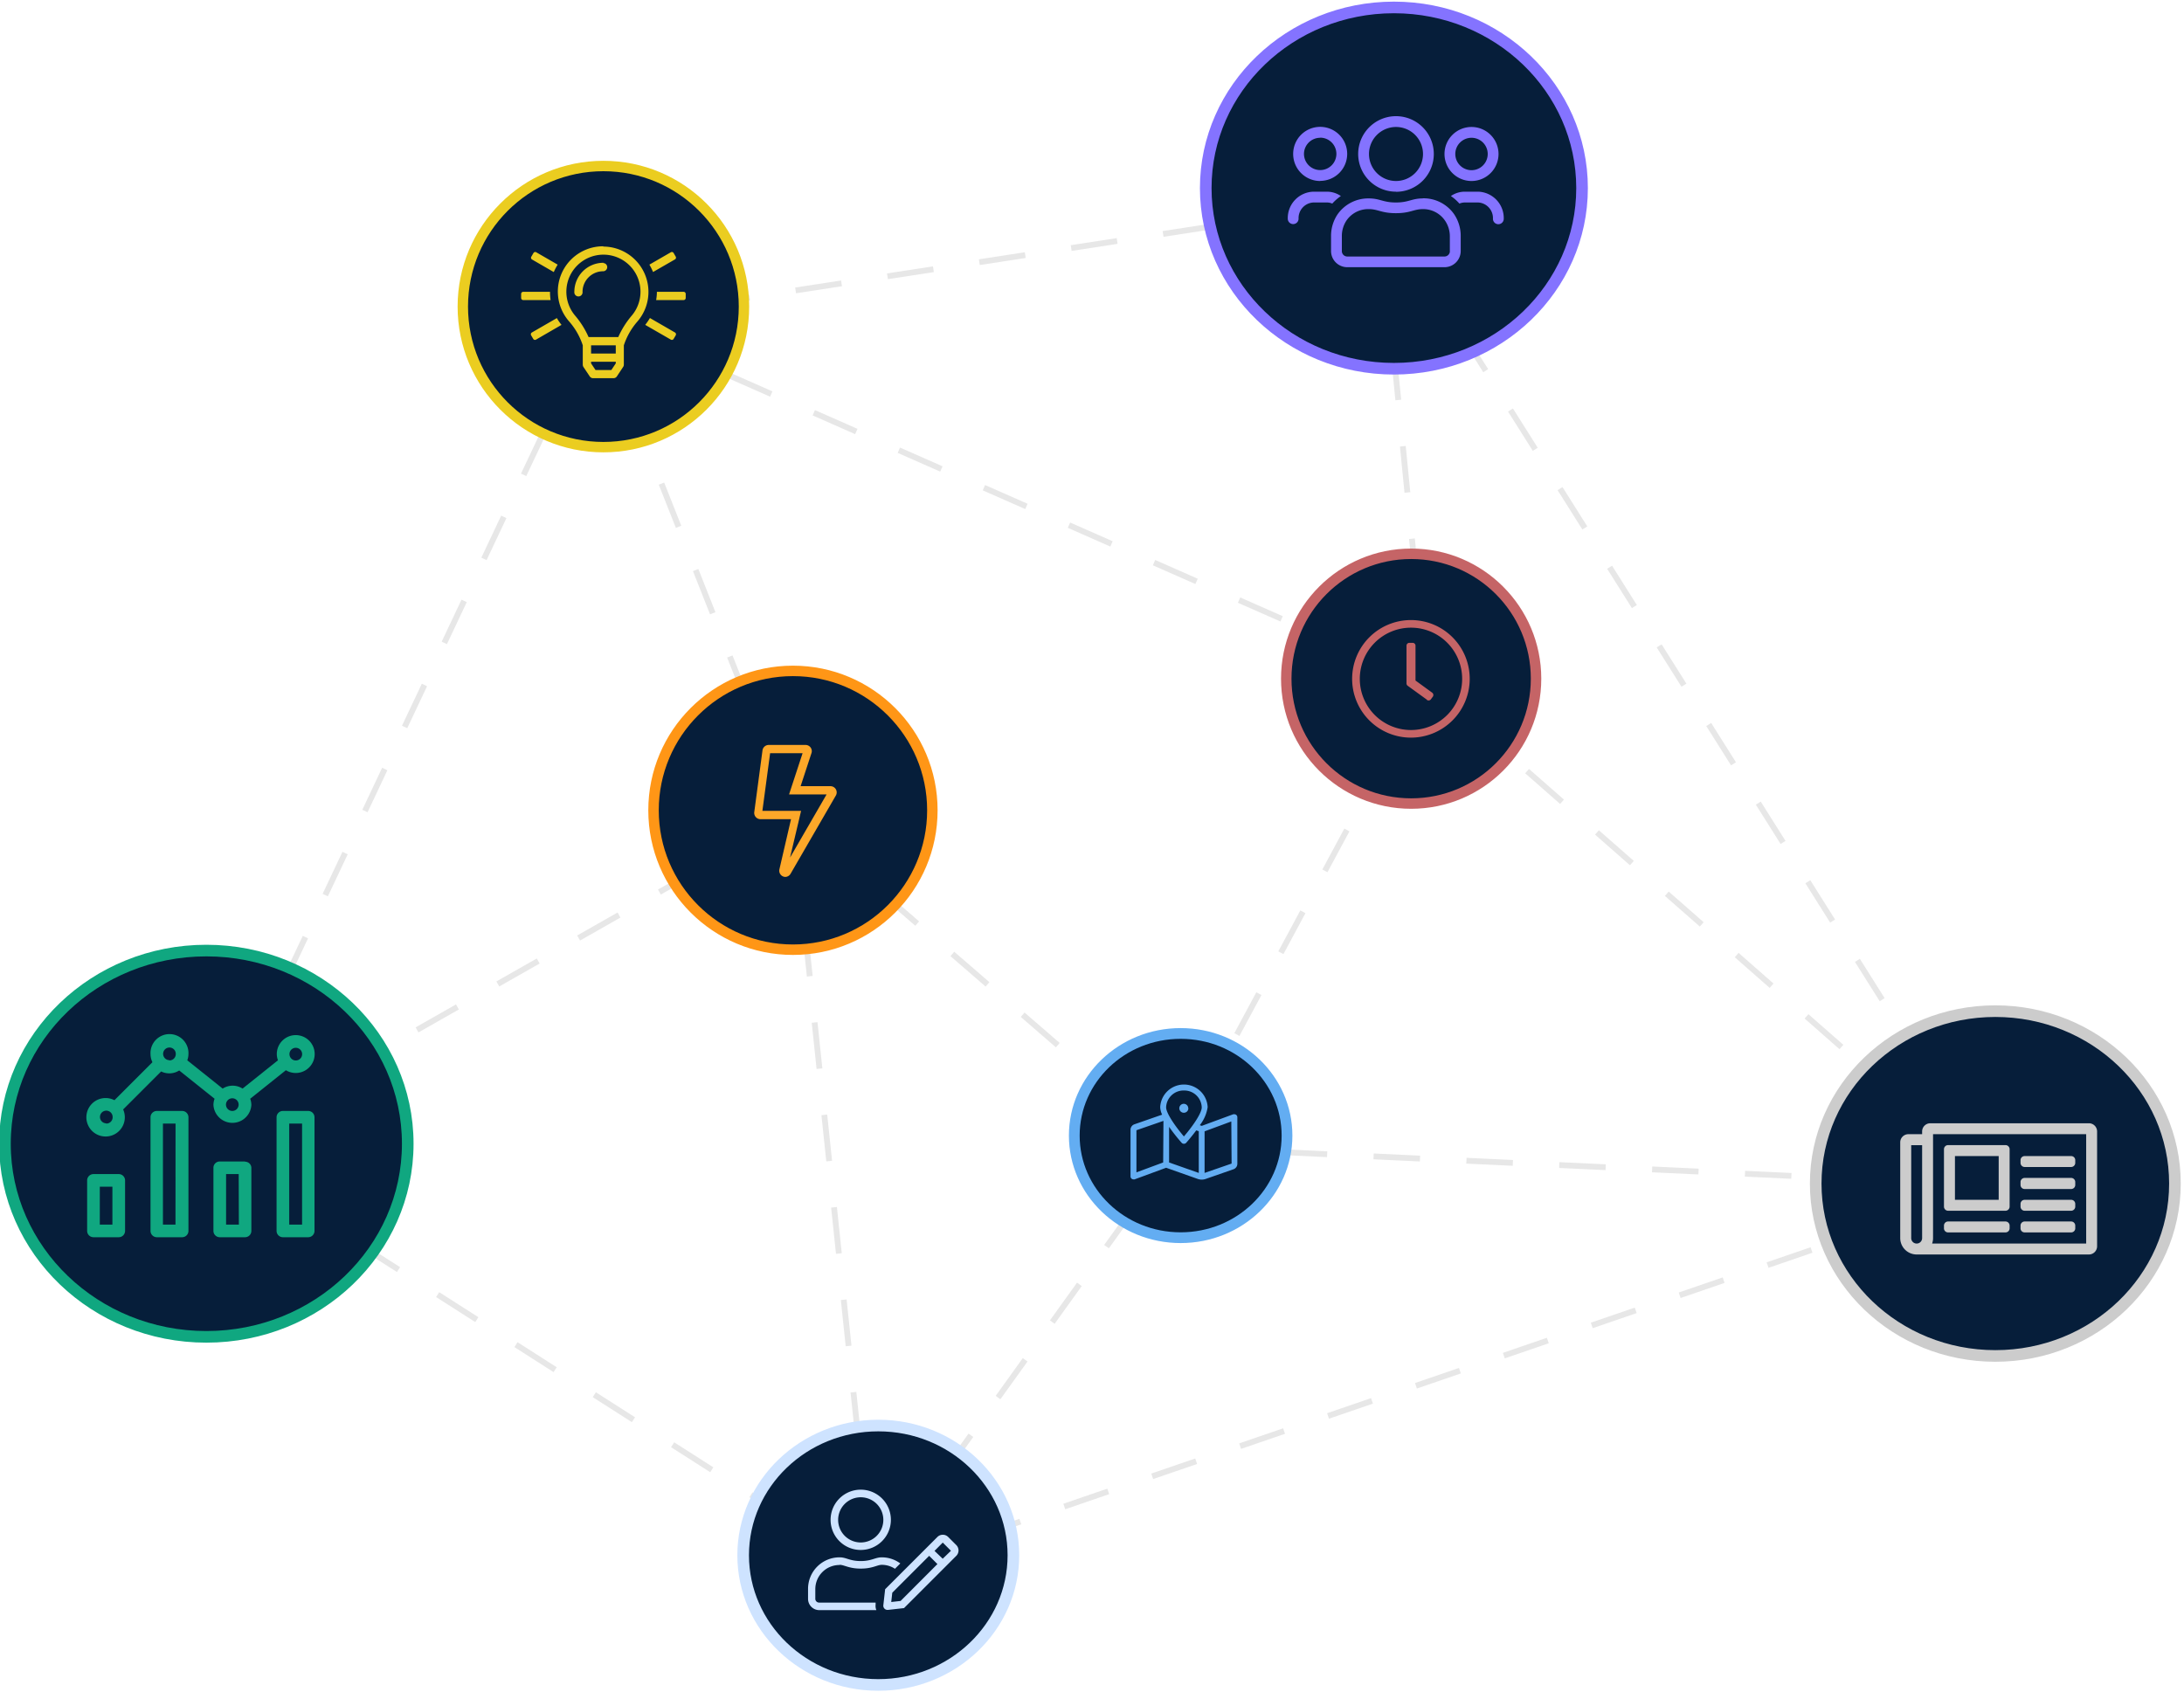
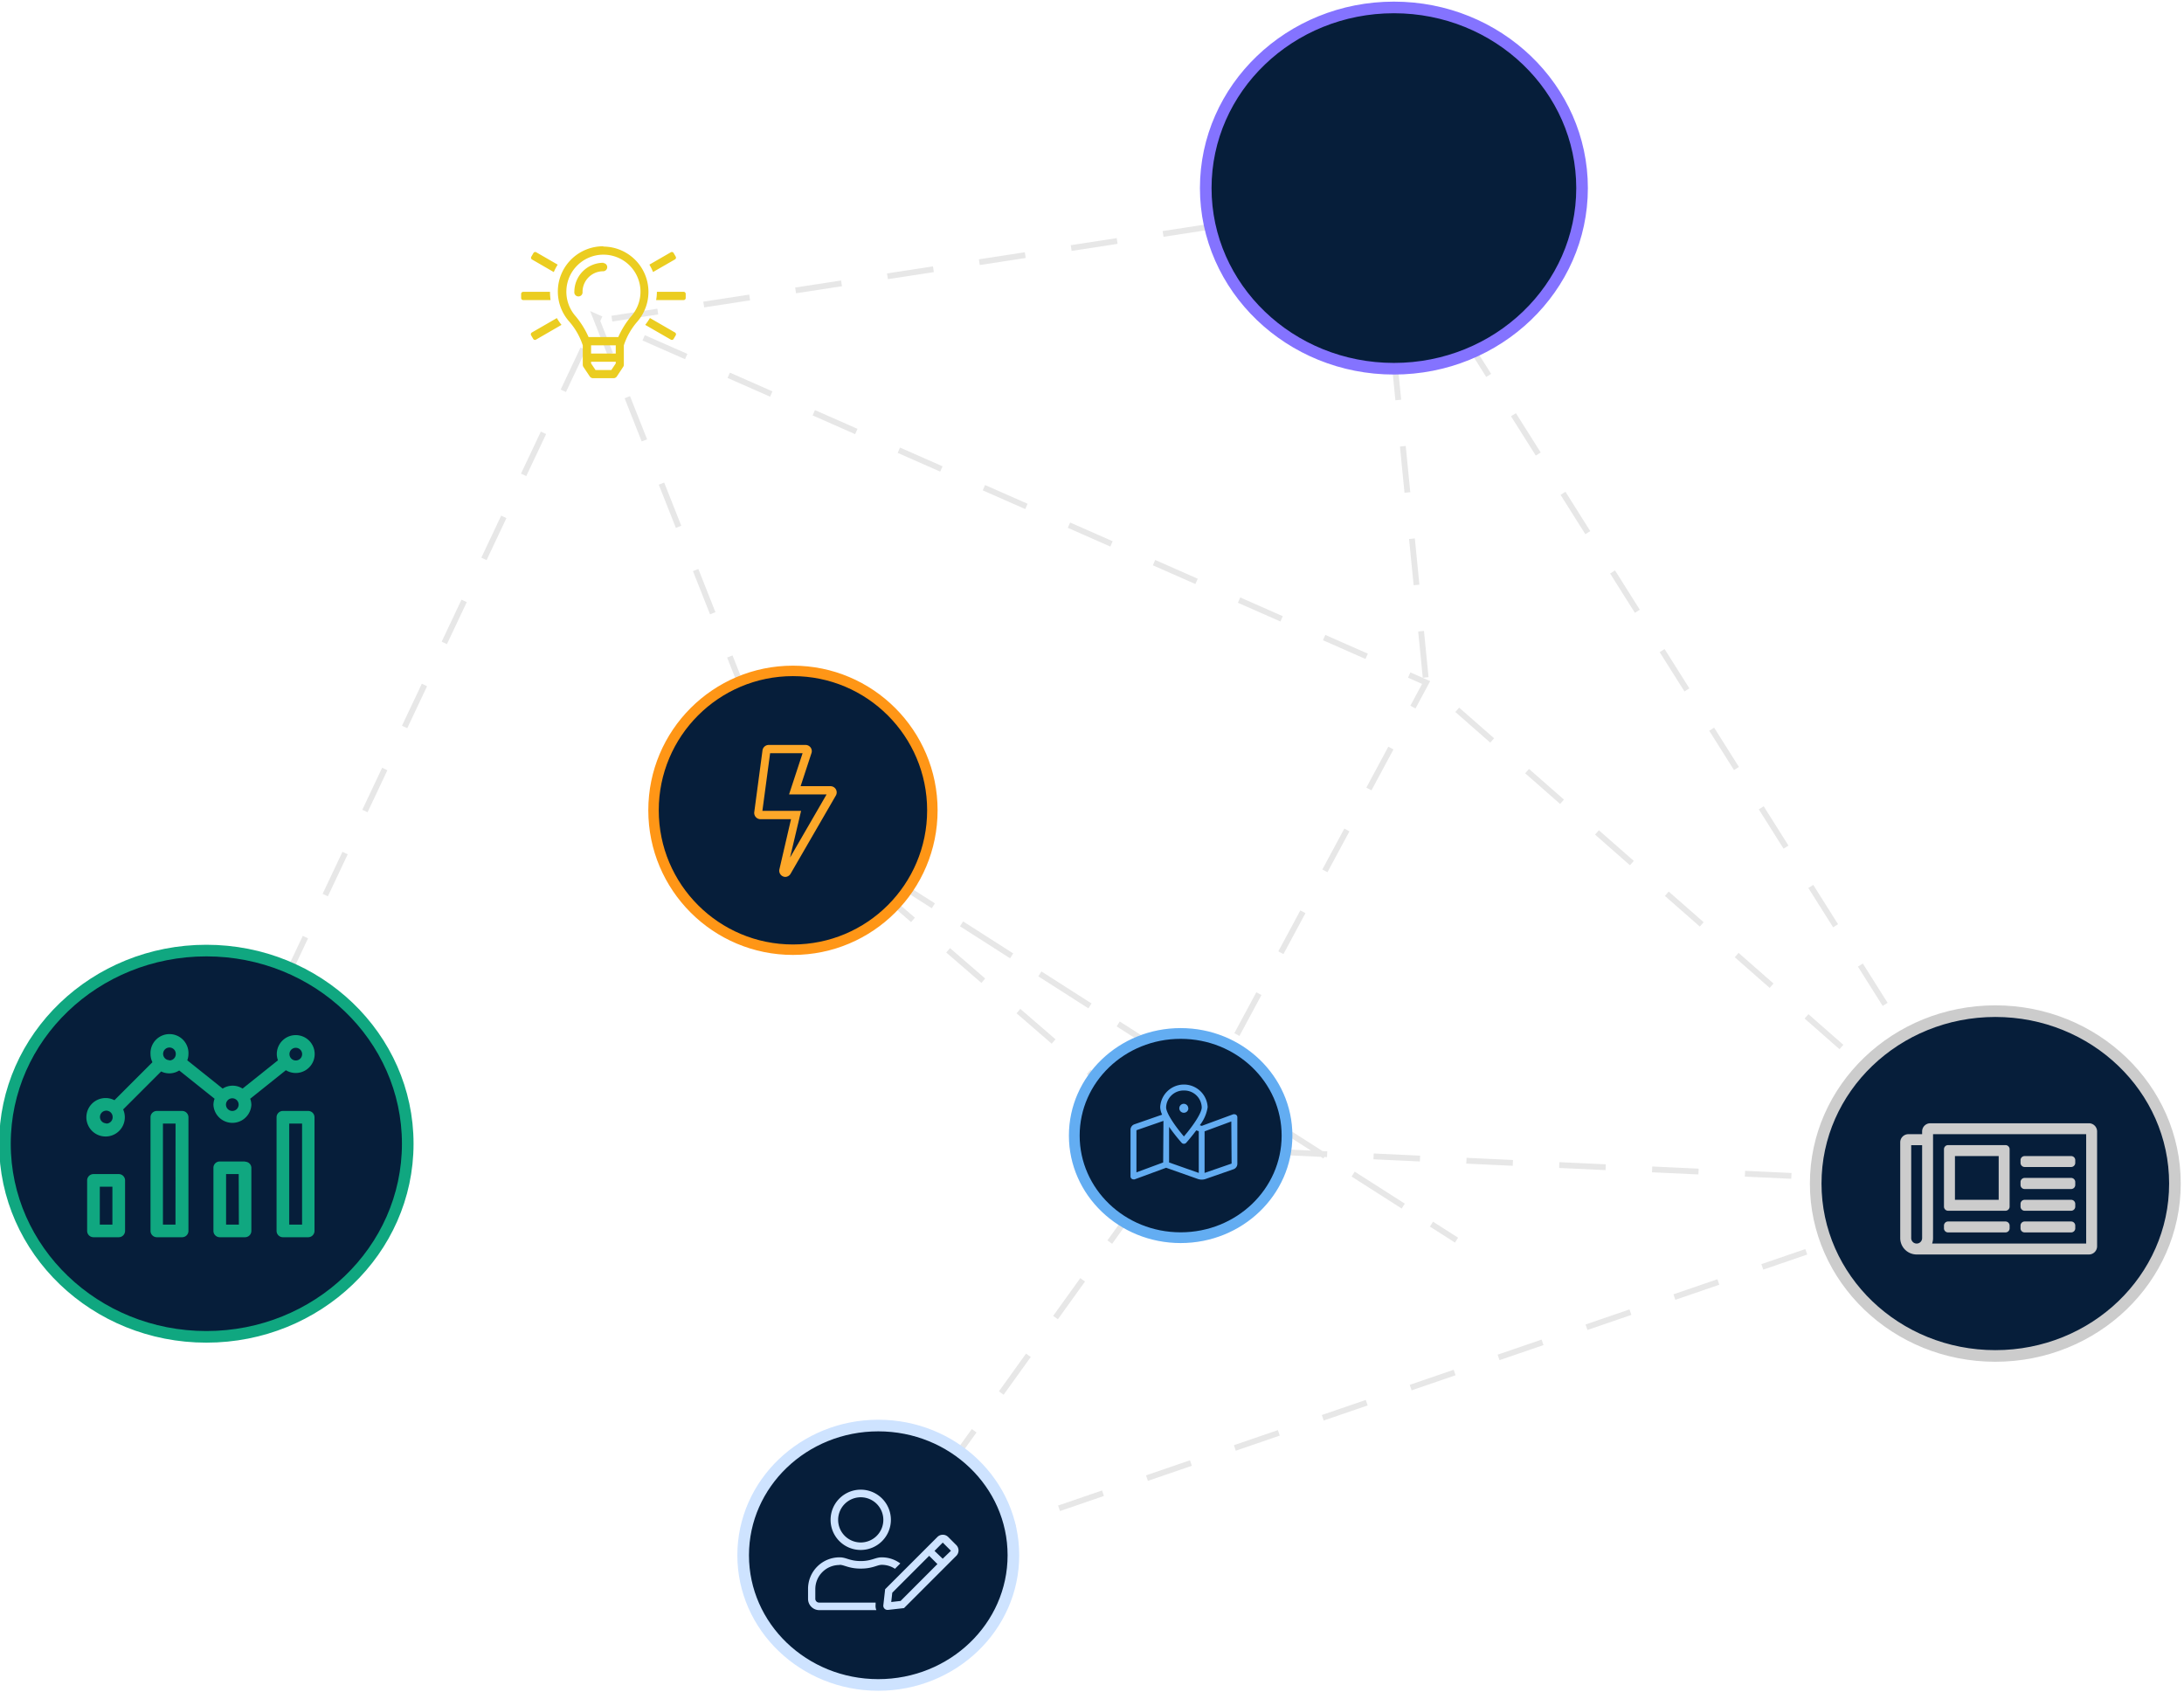
<svg xmlns="http://www.w3.org/2000/svg" width="375.96" height="291.25" viewBox="0 0 375.96 291.25">
  <title>is-diagram</title>
-   <path d="M35.5,197.5,102.64,55.27l134.68-20.7,8.18,82.93,98.67,86.61L202.5,197.5l43-80-143-63,34,86L35.94,197.7l114.23,73L136.5,140.5l66.14,57.2-52.47,73h0l194-66.6L237.32,34.57" fill="none" stroke="#e7e7e7" stroke-dasharray="8" />
-   <circle cx="103.87" cy="52.78" r="24.2" fill="#061e3a" stroke="#ebcd20" stroke-miterlimit="10" stroke-width="1.79" />
+   <path d="M35.5,197.5,102.64,55.27l134.68-20.7,8.18,82.93,98.67,86.61L202.5,197.5l43-80-143-63,34,86l114.23,73L136.5,140.5l66.14,57.2-52.47,73h0l194-66.6L237.32,34.57" fill="none" stroke="#e7e7e7" stroke-dasharray="8" />
  <ellipse cx="151.19" cy="267.75" rx="23.26" ry="22.33" fill="#061e3a" stroke="#cee3ff" stroke-miterlimit="10" stroke-width="2" />
  <ellipse cx="35.52" cy="196.9" rx="35.52" ry="34.1" fill="#061e3a" />
  <ellipse cx="35.52" cy="196.9" rx="34.67" ry="33.25" fill="#061e3a" stroke="#10a780" stroke-width="2" />
  <circle cx="136.5" cy="139.5" r="24" fill="#061e3a" stroke="#ff9616" stroke-miterlimit="10" stroke-width="1.8" />
  <ellipse cx="203.24" cy="195.5" rx="18.31" ry="17.58" fill="#061e3a" stroke="#63adf2" stroke-miterlimit="10" stroke-width="1.85" />
  <ellipse cx="343.48" cy="203.76" rx="30.92" ry="29.68" fill="#061e3a" stroke="#ccc" stroke-miterlimit="10" stroke-width="2" />
-   <circle cx="242.92" cy="116.84" r="21.5" fill="#061e3a" stroke="#c56466" stroke-miterlimit="10" stroke-width="1.8" />
  <ellipse cx="239.95" cy="32.38" rx="32.39" ry="31.1" fill="#061e3a" stroke="#8473ff" stroke-miterlimit="10" stroke-width="2" />
  <path d="M20.44,202.13H16.09A1.09,1.09,0,0,0,15,203.22v8.69A1.09,1.09,0,0,0,16.09,213h4.35a1.09,1.09,0,0,0,1.09-1.09v-8.69A1.09,1.09,0,0,0,20.44,202.13Zm-1.09,8.7H17.18V204.3h2.17Zm33.7-19.57H48.7a1.09,1.09,0,0,0-1.09,1.09v19.56A1.09,1.09,0,0,0,48.7,213h4.35a1.09,1.09,0,0,0,1.09-1.09V192.35A1.09,1.09,0,0,0,53.05,191.26ZM52,210.83H49.79v-17.4H52Zm-2.8-26.59a3.26,3.26,0,1,0-1.55-2.76,3.16,3.16,0,0,0,.2,1.06l-6.09,4.87a3.19,3.19,0,0,0-3.43,0l-6.09-4.87a3.16,3.16,0,0,0,.2-1.06,3.27,3.27,0,1,0-6.53,0,3.23,3.23,0,0,0,.33,1.39l-6.54,6.54A3.31,3.31,0,1,0,21.2,191l6.54-6.54a3.16,3.16,0,0,0,3.11-.17l6.09,4.87a3.12,3.12,0,0,0-.2,1.06,3.27,3.27,0,0,0,6.53,0,3.12,3.12,0,0,0-.2-1.06l6.09-4.87Zm1.72-3.85a1.09,1.09,0,1,1-1.09,1.09A1.08,1.08,0,0,1,50.88,180.39Zm-32.62,13a1.09,1.09,0,1,1,1.09-1.08A1.08,1.08,0,0,1,18.26,193.43Zm10.87-10.87a1.09,1.09,0,1,1,1.09-1.08A1.09,1.09,0,0,1,29.13,182.56ZM40,191.26a1.09,1.09,0,1,1,1.08-1.09A1.09,1.09,0,0,1,40,191.26Zm-8.7,0H27a1.09,1.09,0,0,0-1.09,1.09v19.56A1.09,1.09,0,0,0,27,213h4.35a1.09,1.09,0,0,0,1.09-1.09V192.35A1.09,1.09,0,0,0,31.31,191.26Zm-1.09,19.57H28.05v-17.4h2.17Zm12-10.87H37.83A1.08,1.08,0,0,0,36.74,201v10.87A1.09,1.09,0,0,0,37.83,213h4.35a1.09,1.09,0,0,0,1.09-1.09V201A1.08,1.08,0,0,0,42.18,200Zm-1.09,10.87H38.92v-8.7h2.17Z" fill="#10a780" />
  <path d="M91.56,57.24a.36.36,0,0,0-.13.49h0l.36.61a.35.35,0,0,0,.48.13h0l4.39-2.54a9.3,9.3,0,0,1-.8-1.17Zm3.12-7H90.07a.36.36,0,0,0-.36.36v.7a.36.36,0,0,0,.36.36h4.71A9.59,9.59,0,0,1,94.68,50.24Zm-3.12-5.58,3.77,2.18A9.5,9.5,0,0,1,96,45.56l-3.69-2.13a.35.35,0,0,0-.48.13h0l-.36.62A.35.35,0,0,0,91.56,44.66Zm24.63,0a.35.35,0,0,0,.13-.48h0l-.36-.62a.35.35,0,0,0-.48-.13h0l-3.69,2.13a10,10,0,0,1,.63,1.27Zm1.49,5.58h-4.6a8.43,8.43,0,0,1-.13,1.42h4.73a.36.36,0,0,0,.36-.36v-.7A.36.36,0,0,0,117.68,50.24Zm-1.49,7-4.31-2.49a10.29,10.29,0,0,1-.81,1.18l4.41,2.54a.35.35,0,0,0,.48-.13l.36-.61A.36.36,0,0,0,116.19,57.24Zm-12.32-12a5,5,0,0,0-5,5,.71.71,0,1,0,1.41,0,3.55,3.55,0,0,1,3.54-3.54.71.71,0,0,0,.71-.71A.7.7,0,0,0,103.87,45.29Zm0-2.84A7.79,7.79,0,0,0,98,55.37a11.8,11.8,0,0,1,2.32,4.08v3.33a.77.77,0,0,0,.11.39l1.09,1.63a.69.69,0,0,0,.59.31h3.49a.69.69,0,0,0,.59-.31l1.08-1.63a.69.69,0,0,0,.12-.39V59.45a11.87,11.87,0,0,1,2.32-4.08,7.8,7.8,0,0,0-5.87-12.92ZM106,62.56l-.76,1.14h-2.73l-.76-1.14v-.28H106Zm0-1.69h-4.25V59.45H106Zm2.67-6.44a15.12,15.12,0,0,0-2.24,3.6h-5.11a15.12,15.12,0,0,0-2.24-3.6,6.38,6.38,0,1,1,9.59,0Z" fill="#ebcd20" />
-   <path d="M253.31,31.16a4.65,4.65,0,1,0-4.65-4.65A4.65,4.65,0,0,0,253.31,31.16Zm0-7.44a2.79,2.79,0,1,1-2.79,2.79A2.79,2.79,0,0,1,253.31,23.72Zm-13,9.3a6.51,6.51,0,1,0-6.51-6.51A6.5,6.5,0,0,0,240.29,33Zm0-11.16a4.65,4.65,0,1,1-4.65,4.65A4.66,4.66,0,0,1,240.29,21.86ZM254.47,33h-2.32a4.19,4.19,0,0,0-2.39.75,7.92,7.92,0,0,1,1.47,1.3,2.4,2.4,0,0,1,.92-.19h2.32A2.69,2.69,0,0,1,257,37.67a.93.93,0,1,0,1.86,0A4.55,4.55,0,0,0,254.47,33Zm-27.2-1.86a4.65,4.65,0,1,0-4.66-4.65A4.65,4.65,0,0,0,227.27,31.16Zm0-7.44a2.79,2.79,0,1,1-2.8,2.79A2.79,2.79,0,0,1,227.27,23.72Zm17.67,10.46c-1.94,0-2.42.7-4.65.7s-2.72-.7-4.66-.7a6.44,6.44,0,0,0-5.37,2.73,6.65,6.65,0,0,0-1.13,3.74v2.6A2.79,2.79,0,0,0,231.92,46h16.74a2.79,2.79,0,0,0,2.79-2.79v-2.6a6.66,6.66,0,0,0-1.14-3.74,6.43,6.43,0,0,0-5.37-2.73Zm4.65,9.07a.93.93,0,0,1-.93.93H231.92a.93.93,0,0,1-.93-.93v-2.6a4.79,4.79,0,0,1,.82-2.7A4.55,4.55,0,0,1,235.62,36c1.6,0,2.17.7,4.67.7s3.07-.7,4.65-.7A4.55,4.55,0,0,1,248.76,38a4.79,4.79,0,0,1,.82,2.7v2.6Zm-18.77-9.48a4.23,4.23,0,0,0-2.39-.75H226.1a4.55,4.55,0,0,0-4.42,4.65.93.93,0,1,0,1.86,0,2.69,2.69,0,0,1,2.56-2.79h2.33a2.32,2.32,0,0,1,.91.19,8.31,8.31,0,0,1,1.48-1.3Z" fill="#8473ff" />
-   <path d="M242.89,106.75A10.12,10.12,0,1,0,253,116.86,10.11,10.11,0,0,0,242.89,106.75Zm8.81,10.11a8.81,8.81,0,1,1-8.81-8.8A8.81,8.81,0,0,1,251.7,116.86Zm-6.07,3.6-3.31-2.4a.48.48,0,0,1-.2-.4v-6.5a.49.49,0,0,1,.49-.49h.57a.49.49,0,0,1,.49.49v6l2.87,2.09a.5.5,0,0,1,.11.69l-.34.46a.49.49,0,0,1-.68.1Z" fill="#c56466" />
  <path d="M212.49,191.83a.65.65,0,0,0-.19,0l-5.43,2-.33-.12a6.62,6.62,0,0,0,1.35-3.11,4.09,4.09,0,0,0-8.17,0,3.32,3.32,0,0,0,.33,1.3l-4.8,1.67a1,1,0,0,0-.64.95v8a.51.51,0,0,0,.51.52.65.65,0,0,0,.19,0l5.43-2,5.49,1.94a2.07,2.07,0,0,0,1.28,0l4.85-1.69a1,1,0,0,0,.64-.95v-8A.51.51,0,0,0,212.49,191.83Zm-12.26,8.3-4.6,1.7,0-7.25,4.65-1.61Zm3.57-12.39a3,3,0,0,1,3.07,2.91c0,.86-1.22,2.84-3.07,5-1.84-2.17-3.06-4.15-3.06-5a3,3,0,0,1,3.06-2.91Zm2.56,14.19-5.11-1.8V194a31.47,31.47,0,0,0,2.16,2.74.5.5,0,0,0,.39.17.52.52,0,0,0,.4-.17c.41-.47,1.07-1.25,1.73-2.14l.43.15Zm1,0v-7.16l4.6-1.7.05,7.25Zm-2.81-11.13a.77.77,0,1,0-.77.77A.77.77,0,0,0,204.57,190.81Z" fill="#63adf2" />
  <path d="M142.94,135.35h-5.12l1.89-5.76a1.07,1.07,0,0,0-1-1.34h-6.39a1.08,1.08,0,0,0-1.06.92l-1.42,10.65a1.08,1.08,0,0,0,1.06,1.21h5.27l-2,8.63a1.07,1.07,0,0,0,1,1.31,1.08,1.08,0,0,0,.92-.54L143.86,137A1.07,1.07,0,0,0,142.94,135.35ZM136,147.64l1.49-6.29.41-1.75h-6.66l1.33-9.93h5.59l-1.72,5.24-.61,1.86h6.46Z" fill="#fda829" />
  <path d="M359.59,193.38h-27.3a1.41,1.41,0,0,0-1.41,1.41v.47h-2.36a1.41,1.41,0,0,0-1.41,1.41v16.48a2.83,2.83,0,0,0,2.83,2.82h29.65a1.41,1.41,0,0,0,1.41-1.41V194.79A1.41,1.41,0,0,0,359.59,193.38ZM329,213.15v-16h1.88v16a.94.94,0,1,1-1.88,0Zm30.12.94H332.6a2.73,2.73,0,0,0,.16-.94V195.26h26.36Zm-23.77-5.65h9.88a.71.71,0,0,0,.71-.71v-9.88a.71.71,0,0,0-.71-.71h-9.88a.71.71,0,0,0-.71.71v9.88A.71.71,0,0,0,335.35,208.44Zm1.18-9.41h7.53v7.53h-7.53Zm-1.89,12.47V211a.71.71,0,0,1,.71-.71h9.88a.71.71,0,0,1,.71.71v.47a.7.7,0,0,1-.71.7h-9.88A.7.7,0,0,1,334.64,211.5Zm13.18,0V211a.71.71,0,0,1,.71-.71h8a.71.71,0,0,1,.71.71v.47a.7.7,0,0,1-.71.7h-8A.7.7,0,0,1,347.82,211.5Zm0-3.77v-.47a.7.7,0,0,1,.71-.7h8a.7.7,0,0,1,.71.7v.47a.71.71,0,0,1-.71.71h-8A.71.71,0,0,1,347.82,207.73Zm0-7.53v-.47a.7.7,0,0,1,.71-.7h8a.7.7,0,0,1,.71.7v.47a.71.71,0,0,1-.71.71h-8A.71.71,0,0,1,347.82,200.2Zm0,3.77v-.47a.71.71,0,0,1,.71-.71h8a.71.71,0,0,1,.71.71V204a.7.7,0,0,1-.71.7h-8A.7.7,0,0,1,347.82,204Z" fill="#ccc" />
  <path d="M148.17,266.84a5.19,5.19,0,1,0-5.19-5.18A5.18,5.18,0,0,0,148.17,266.84Zm0-9.07a3.89,3.89,0,1,1-3.89,3.89A3.89,3.89,0,0,1,148.17,257.77ZM164.62,266l-1.4-1.4a1.32,1.32,0,0,0-1.85,0l-9,9-.31,2.76a.72.72,0,0,0,.72.8h.08l2.76-.31,9-9a1.31,1.31,0,0,0,0-1.85Zm-9.6,9.62-1.6.18.18-1.6,6.35-6.35,1.42,1.42L155,275.65Zm7.26-7.27L160.87,267l1.42-1.43h0l1.41,1.41Zm-17.74,1.05c.79,0,1.58.65,3.63.65s2.83-.65,3.62-.65a4.1,4.1,0,0,1,2.27.68l.92-.92a5.35,5.35,0,0,0-3.19-1.05c-1.16,0-1.72.64-3.62.64s-2.47-.64-3.63-.64a5.42,5.42,0,0,0-5.44,5.43v1.69A1.94,1.94,0,0,0,141,277.2h9.86a1.92,1.92,0,0,1-.13-.95l0-.35H141a.65.65,0,0,1-.65-.64v-1.69A4.15,4.15,0,0,1,144.54,269.43Z" fill="#cee3ff" />
</svg>